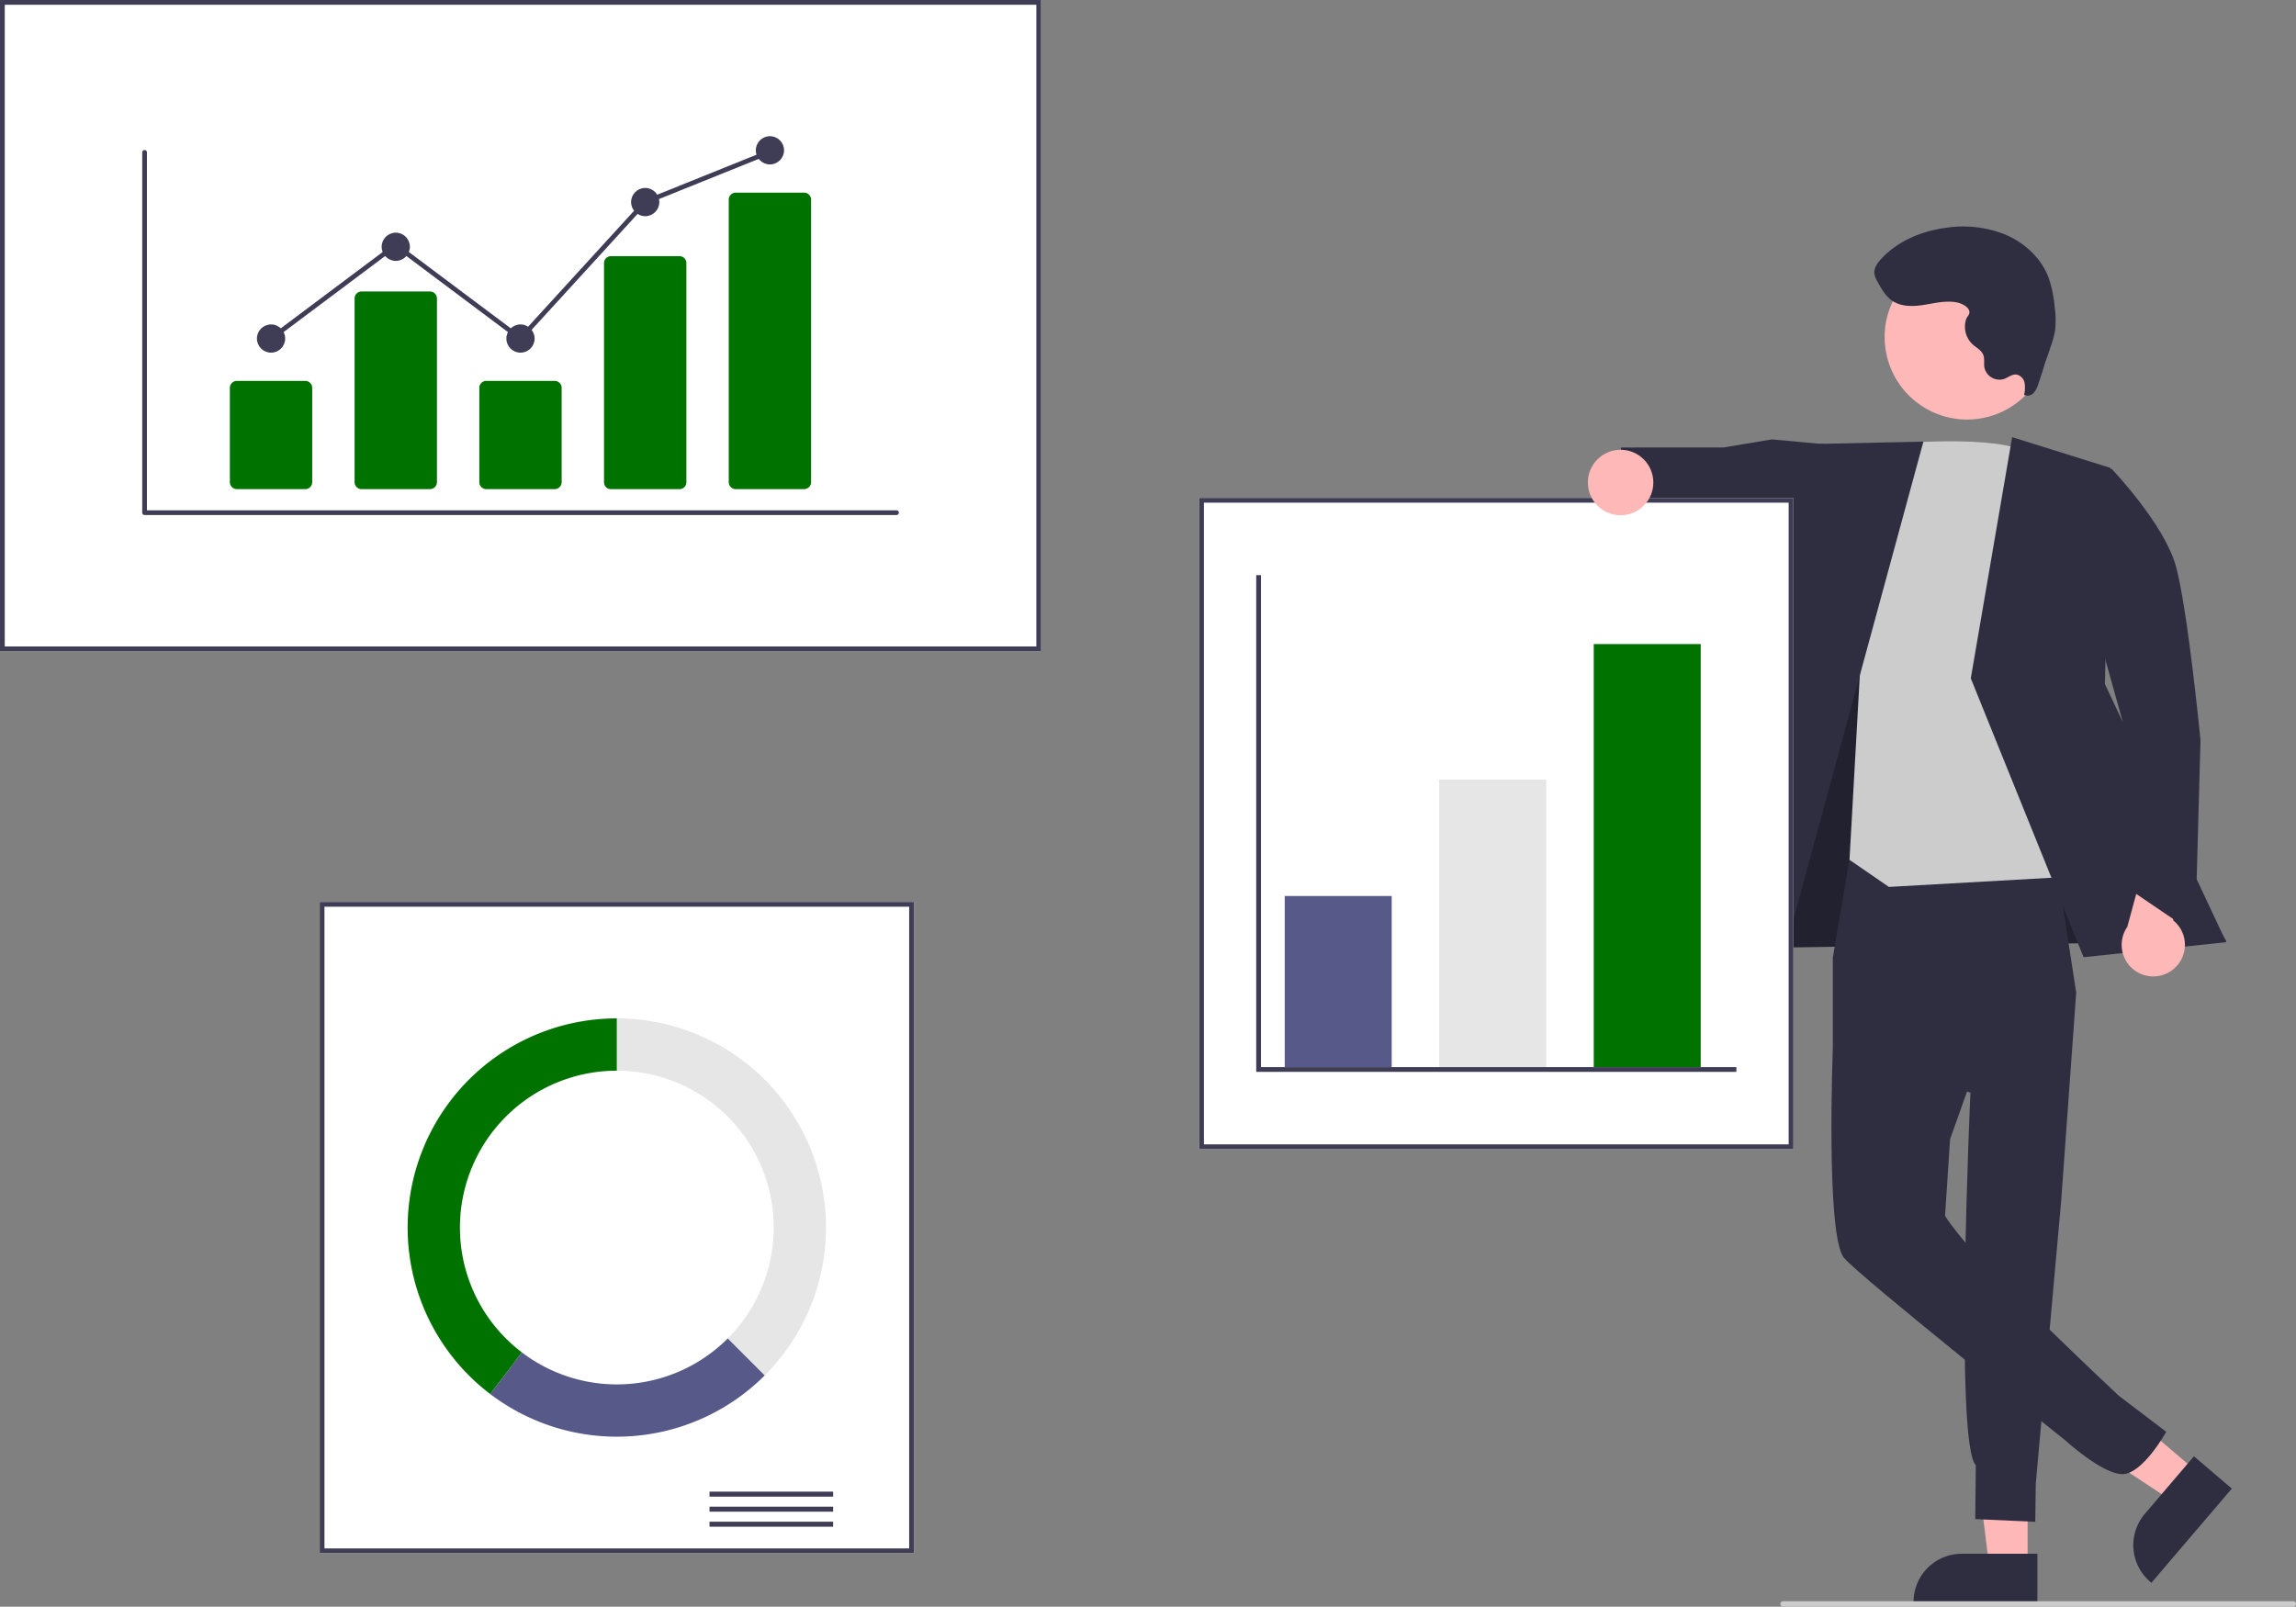
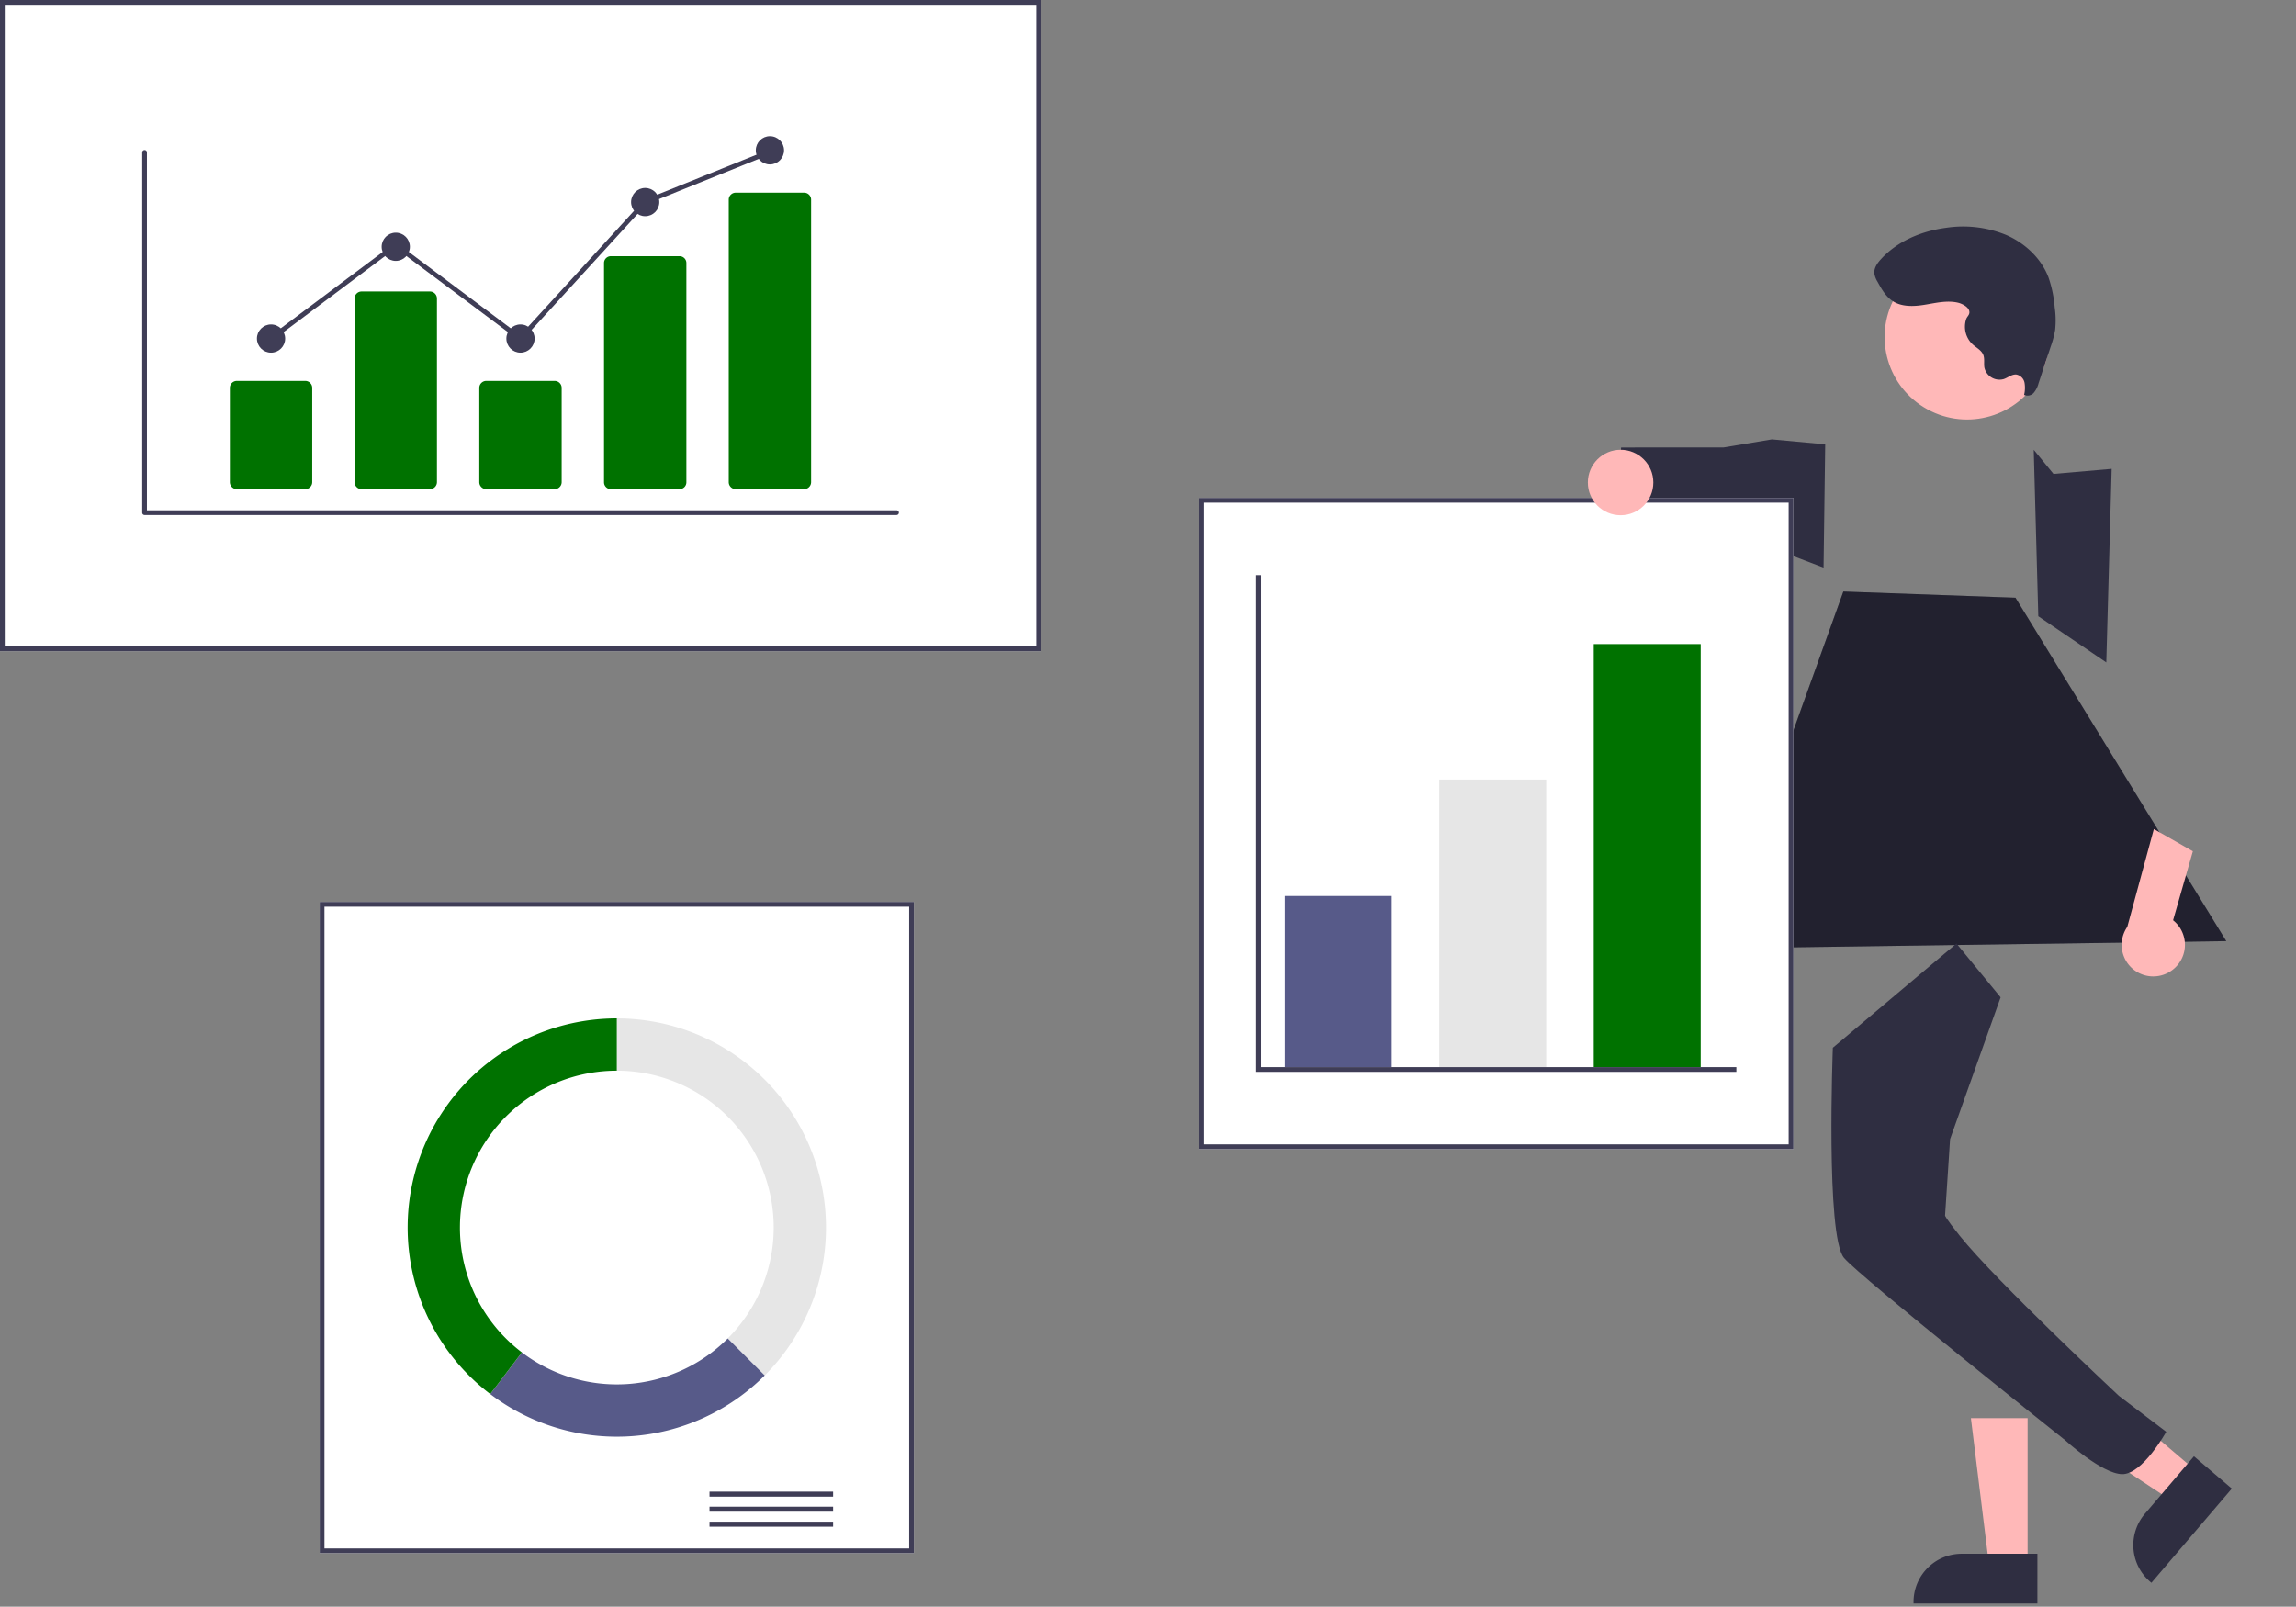
<svg xmlns="http://www.w3.org/2000/svg" id="b2c7d13c-cf19-4853-8e1a-27f628056126" data-name="Layer 1" width="841.59" height="589" viewBox="0 0 841.59 589">
  <rect x="0" y="0" width="841.59" height="589" fill="#808080" stroke="none" />
  <path fill="#ffb8b8" d="m743.208 574.193-14.08-.001-6.698-54.307 20.78.001-.002 54.307z" />
  <path d="M926.003 743.34h-45.399v-.575a17.671 17.671 0 0 1 17.671-17.67H926.004z" transform="translate(-179.205 -155.5)" fill="#2f2e41" />
  <path fill="#ffb8b8" d="m805.349 539.578-9.139 10.711-45.66-30.156 13.489-15.807 41.31 35.252z" />
  <path d="m997.267 701.206-29.469 34.534-.437-.373a17.671 17.671 0 0 1-1.972-24.911v-.001l18-21.093z" transform="translate(-179.205 -155.5)" fill="#2f2e41" />
  <path fill="#2f2e41" d="m643.236 307.117-4.383 40.42 177.171-2.527-77.265-125.896-63.086-2.266-32.437 90.269z" />
  <path opacity=".28" d="m643.236 307.117-4.383 40.42 177.171-2.527-77.265-125.896-63.086-2.266-32.437 90.269z" />
-   <path d="m857.28 469.556-6.255 36.984v33.058l50.43 16.462s-5.904 128.404 1.967 136.582l-.194 19.743 22 1 .18-13.894 9.327-103.856 5.493-76.25-8.906-57.811z" transform="translate(-179.205 -155.5)" fill="#2f2e41" />
  <path d="m896.35 501.392-45.325 38.206s-2.653 68.932 4.084 77.016c5.786 6.943 81.037 66.832 81.037 66.832s13.375 12.268 20.87 12.463 16.212-15.524 16.212-15.524l-17.358-13.189s-44.969-41.976-58.321-58.666c-5.39-6.736-5.39-7.41-5.39-7.41L894 573.106l18.525-51.992z" transform="translate(-179.205 -155.5)" fill="#2f2e41" />
  <path fill="#2f2e41" d="m669.024 162.885-19.542-1.806-17.726 2.954-37.534.012-3.198 27.204 34.253 7.665 8.347-4.091 34.795 13.257.605-45.195z" />
-   <path d="M871.57 318.3s41.473-3.886 50.904 3.524 29.64 154.266 29.64 154.266l-80.545 4.546-14.44-9.935 4.1-73.316z" transform="translate(-179.205 -155.5)" fill="#ccc" />
-   <path fill="#2f2e41" d="m705.024 161.885-45.749 1.004-42.653 192.731 33.683 7.411 54.719-201.146zM737.546 160.256l36.037 11.279-2.047 79.187 44.488 94.674-52.299 5.509-41.339-102.23 15.16-88.419z" />
  <path d="M976.176 510.513a11.513 11.513 0 0 0-.437-17.65l7.25-25.29-14.295-8.155-9.736 35.86a11.576 11.576 0 0 0 17.218 15.235z" transform="translate(-179.205 -155.5)" fill="#ffb8b8" />
-   <path d="m931.905 329.234 21.323-1.85s19.144 20.022 23.499 35.525 9.07 64.005 9.07 64.005l-1.967 70.955-24.925-16.926-1.672-61.03z" transform="translate(-179.205 -155.5)" fill="#2f2e41" />
+   <path d="m931.905 329.234 21.323-1.85l-1.967 70.955-24.925-16.926-1.672-61.03z" transform="translate(-179.205 -155.5)" fill="#2f2e41" />
  <circle cx="900.239" cy="279.072" r="30.227" transform="rotate(-61.337 679.526 352.42)" fill="#ffb8b8" />
  <path d="M896.869 266.453c-3.966-.917-8.083.099-12.1.757s-8.443.876-11.84-1.366c-2.51-1.655-4.053-4.393-5.501-7.027a8.088 8.088 0 0 1-1.184-3.1c-.17-1.948 1.069-3.726 2.385-5.172 6.112-6.718 15.043-10.396 24.05-11.564a41.554 41.554 0 0 1 21.962 2.682c6.837 3 12.715 8.491 15.403 15.456a43.895 43.895 0 0 1 2.3 11.038 32.97 32.97 0 0 1 .156 8.36 35.832 35.832 0 0 1-1.62 6.055l-4.453 13.446a8.859 8.859 0 0 1-1.751 3.466 3.03 3.03 0 0 1-3.548.777 11.04 11.04 0 0 0 .16-4.46 3.764 3.764 0 0 0-2.97-2.995c-1.641-.174-3.043 1.098-4.6 1.646a5.66 5.66 0 0 1-7.035-3.818q-.064-.215-.11-.435c-.246-1.537.167-3.183-.416-4.627-.683-1.691-2.493-2.577-3.853-3.793a8.869 8.869 0 0 1-2.433-9.216c.364-1.12 1.392-1.628 1.186-2.914-.27-1.686-2.756-2.865-4.188-3.196z" transform="translate(-179.205 -155.5)" fill="#2f2e41" />
  <path d="M560.817 394.225H179.205V155.5h381.612z" transform="translate(-179.205 -155.5)" fill="#fff" />
  <path d="M560.817 394.225H179.205V155.5h381.612zm-379.87-1.742h378.127v-235.24H180.947z" transform="translate(-179.205 -155.5)" fill="#3f3d56" />
  <path d="M514.204 724.869H296.39V486.143h217.815z" transform="translate(-179.205 -155.5)" fill="#fff" />
  <path d="M514.204 724.869H296.39V486.143h217.815zm-216.072-1.743h214.33v-235.24h-214.33z" transform="translate(-179.205 -155.5)" fill="#3f3d56" />
  <path fill="#3f3d56" d="M260.071 546.822h45.306v1.837h-45.306zM260.071 552.332h45.306v1.837h-45.306zM260.071 557.842h45.306v1.837h-45.306z" />
  <path d="M405.297 528.835v19.168a57.503 57.503 0 0 1 40.66 98.164l13.554 13.553a76.67 76.67 0 0 0-54.214-130.885z" transform="translate(-179.205 -155.5)" fill="#e6e6e6" />
  <path d="m459.511 659.72-13.553-13.553a57.489 57.489 0 0 1-75.451 5.115l-11.602 15.266a76.669 76.669 0 0 0 100.606-6.828z" transform="translate(-179.205 -155.5)" fill="#575a89" />
  <path d="M347.794 605.506a57.503 57.503 0 0 1 57.503-57.503v-19.168a76.67 76.67 0 0 0-46.392 137.713l11.602-15.266a57.403 57.403 0 0 1-22.713-45.776z" transform="translate(-179.205 -155.5)" fill="#007200" />
  <path d="M836.57 576.755H618.755V338.029H836.57z" transform="translate(-179.205 -155.5)" fill="#fff" />
  <path d="M836.57 576.755H618.755V338.029H836.57zm-216.072-1.743h214.33v-235.24h-214.33z" transform="translate(-179.205 -155.5)" fill="#3f3d56" />
  <path fill="#575a89" d="M470.916 328.465h39.207v62.731h-39.207z" />
  <path fill="#e6e6e6" d="M527.548 285.773h39.207v105.422h-39.207z" />
  <path fill="#007200" d="M584.18 236.112h39.207v155.084H584.18z" />
  <path fill="#3f3d56" d="M636.455 392.939H460.461V210.845h1.742v180.351h174.252v1.743z" />
  <circle cx="594.024" cy="176.885" r="12" fill="#ffb8b8" />
-   <path d="M1019.795 744.5h-187a1 1 0 0 1 0-2h187a1 1 0 0 1 0 2z" transform="translate(-179.205 -155.5)" fill="#ccc" />
  <path d="M507.82 344.299H232.202a.863.863 0 0 1-.863-.863V211.332a.863.863 0 0 1 1.725 0v131.241H507.82a.863.863 0 1 1 0 1.726z" transform="translate(-179.205 -155.5)" fill="#3f3d56" />
  <path d="M291.09 334.81h-25.07a2.563 2.563 0 0 1-2.56-2.56v-34.557a2.563 2.563 0 0 1 2.56-2.56h25.07a2.563 2.563 0 0 1 2.56 2.56v34.557a2.563 2.563 0 0 1-2.56 2.56zM336.805 334.81h-25.069a2.563 2.563 0 0 1-2.56-2.56v-67.334a2.563 2.563 0 0 1 2.56-2.56h25.069a2.563 2.563 0 0 1 2.56 2.56v67.334a2.563 2.563 0 0 1-2.56 2.56zM382.52 334.81h-25.068a2.563 2.563 0 0 1-2.56-2.56v-34.557a2.563 2.563 0 0 1 2.56-2.56h25.069a2.563 2.563 0 0 1 2.56 2.56v34.557a2.563 2.563 0 0 1-2.56 2.56zM428.236 334.81h-25.068a2.507 2.507 0 0 1-2.56-2.444v-80.505a2.507 2.507 0 0 1 2.56-2.444h25.068a2.507 2.507 0 0 1 2.56 2.444v80.505a2.507 2.507 0 0 1-2.56 2.444zM473.952 334.81h-25.069a2.563 2.563 0 0 1-2.56-2.56V228.688a2.563 2.563 0 0 1 2.56-2.56h25.069a2.563 2.563 0 0 1 2.56 2.56V332.25a2.563 2.563 0 0 1-2.56 2.56z" transform="translate(-179.205 -155.5)" fill="#007200" />
  <circle cx="99.35" cy="124.107" r="5.175" fill="#3f3d56" />
  <circle cx="145.066" cy="90.467" r="5.175" fill="#3f3d56" />
  <circle cx="190.781" cy="124.107" r="5.175" fill="#3f3d56" />
  <circle cx="236.497" cy="74.078" r="5.175" fill="#3f3d56" />
  <circle cx="282.213" cy="55.102" r="5.175" fill="#3f3d56" />
  <path fill="#3f3d56" d="m190.89 125.266-45.824-34.323-45.199 33.854-1.034-1.381 46.233-34.629 45.606 34.16 45.321-49.595.182-.074 45.715-18.42.645 1.601-45.534 18.346-46.111 50.461z" />
</svg>